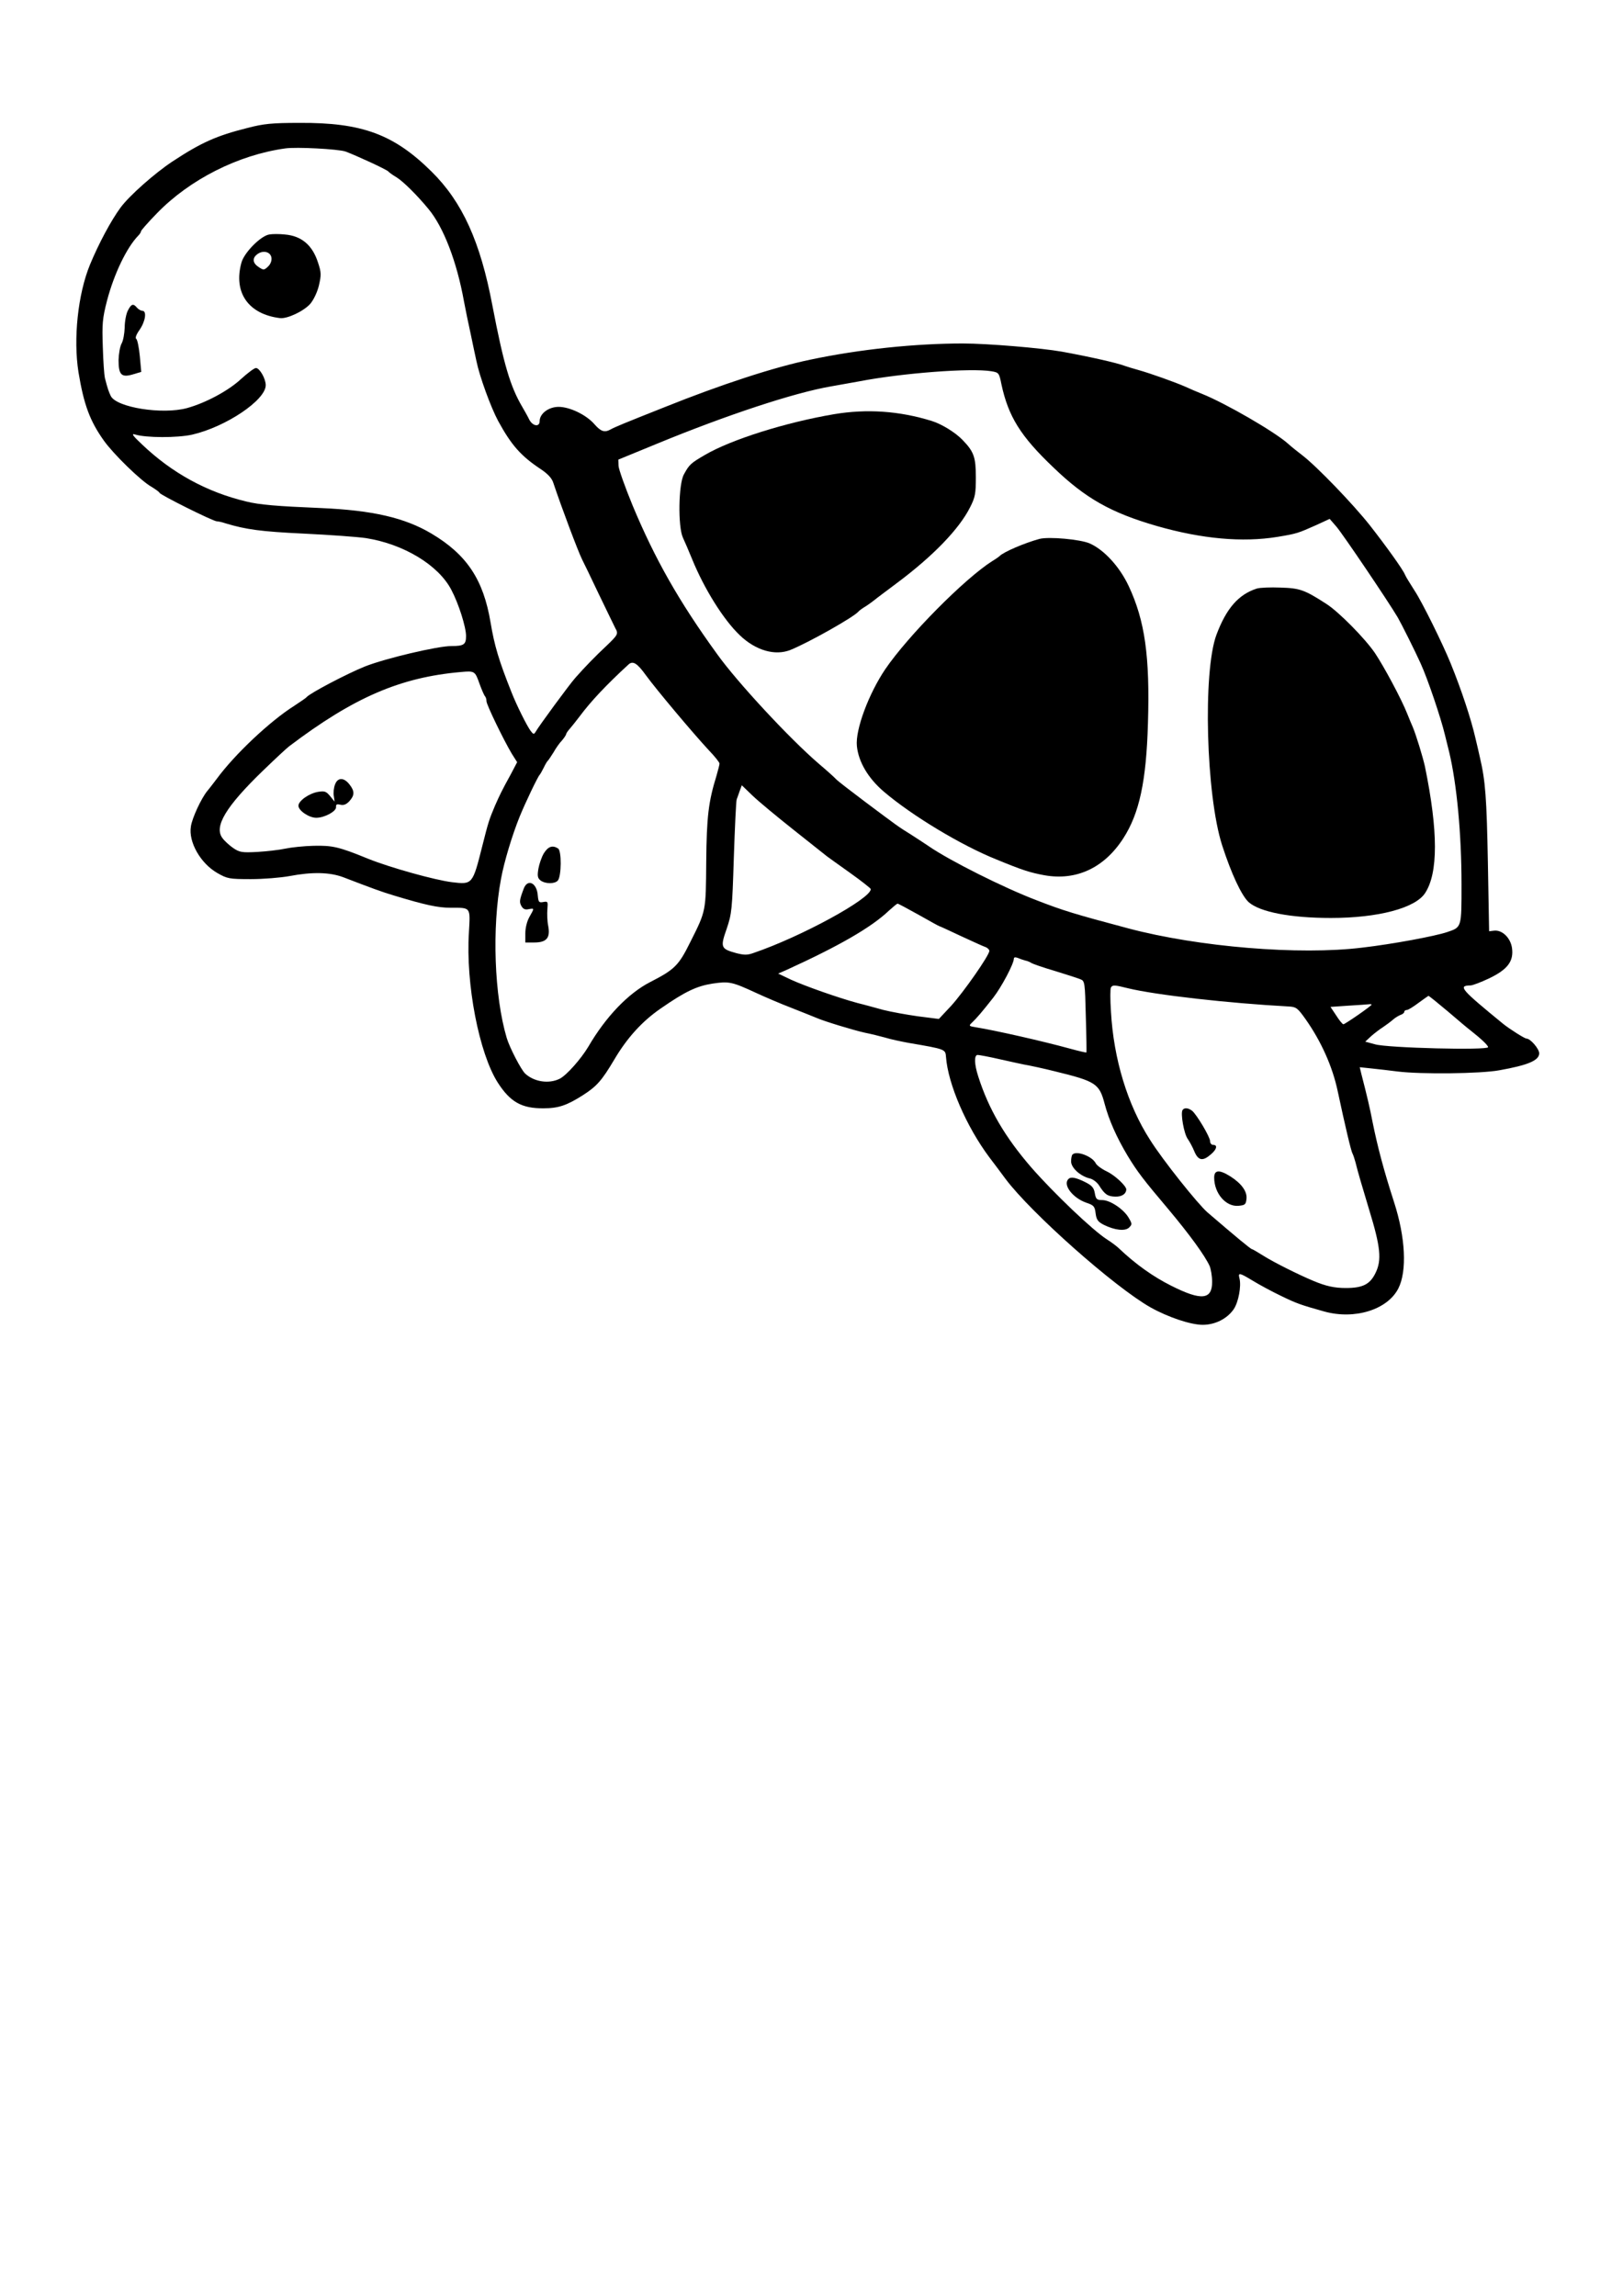
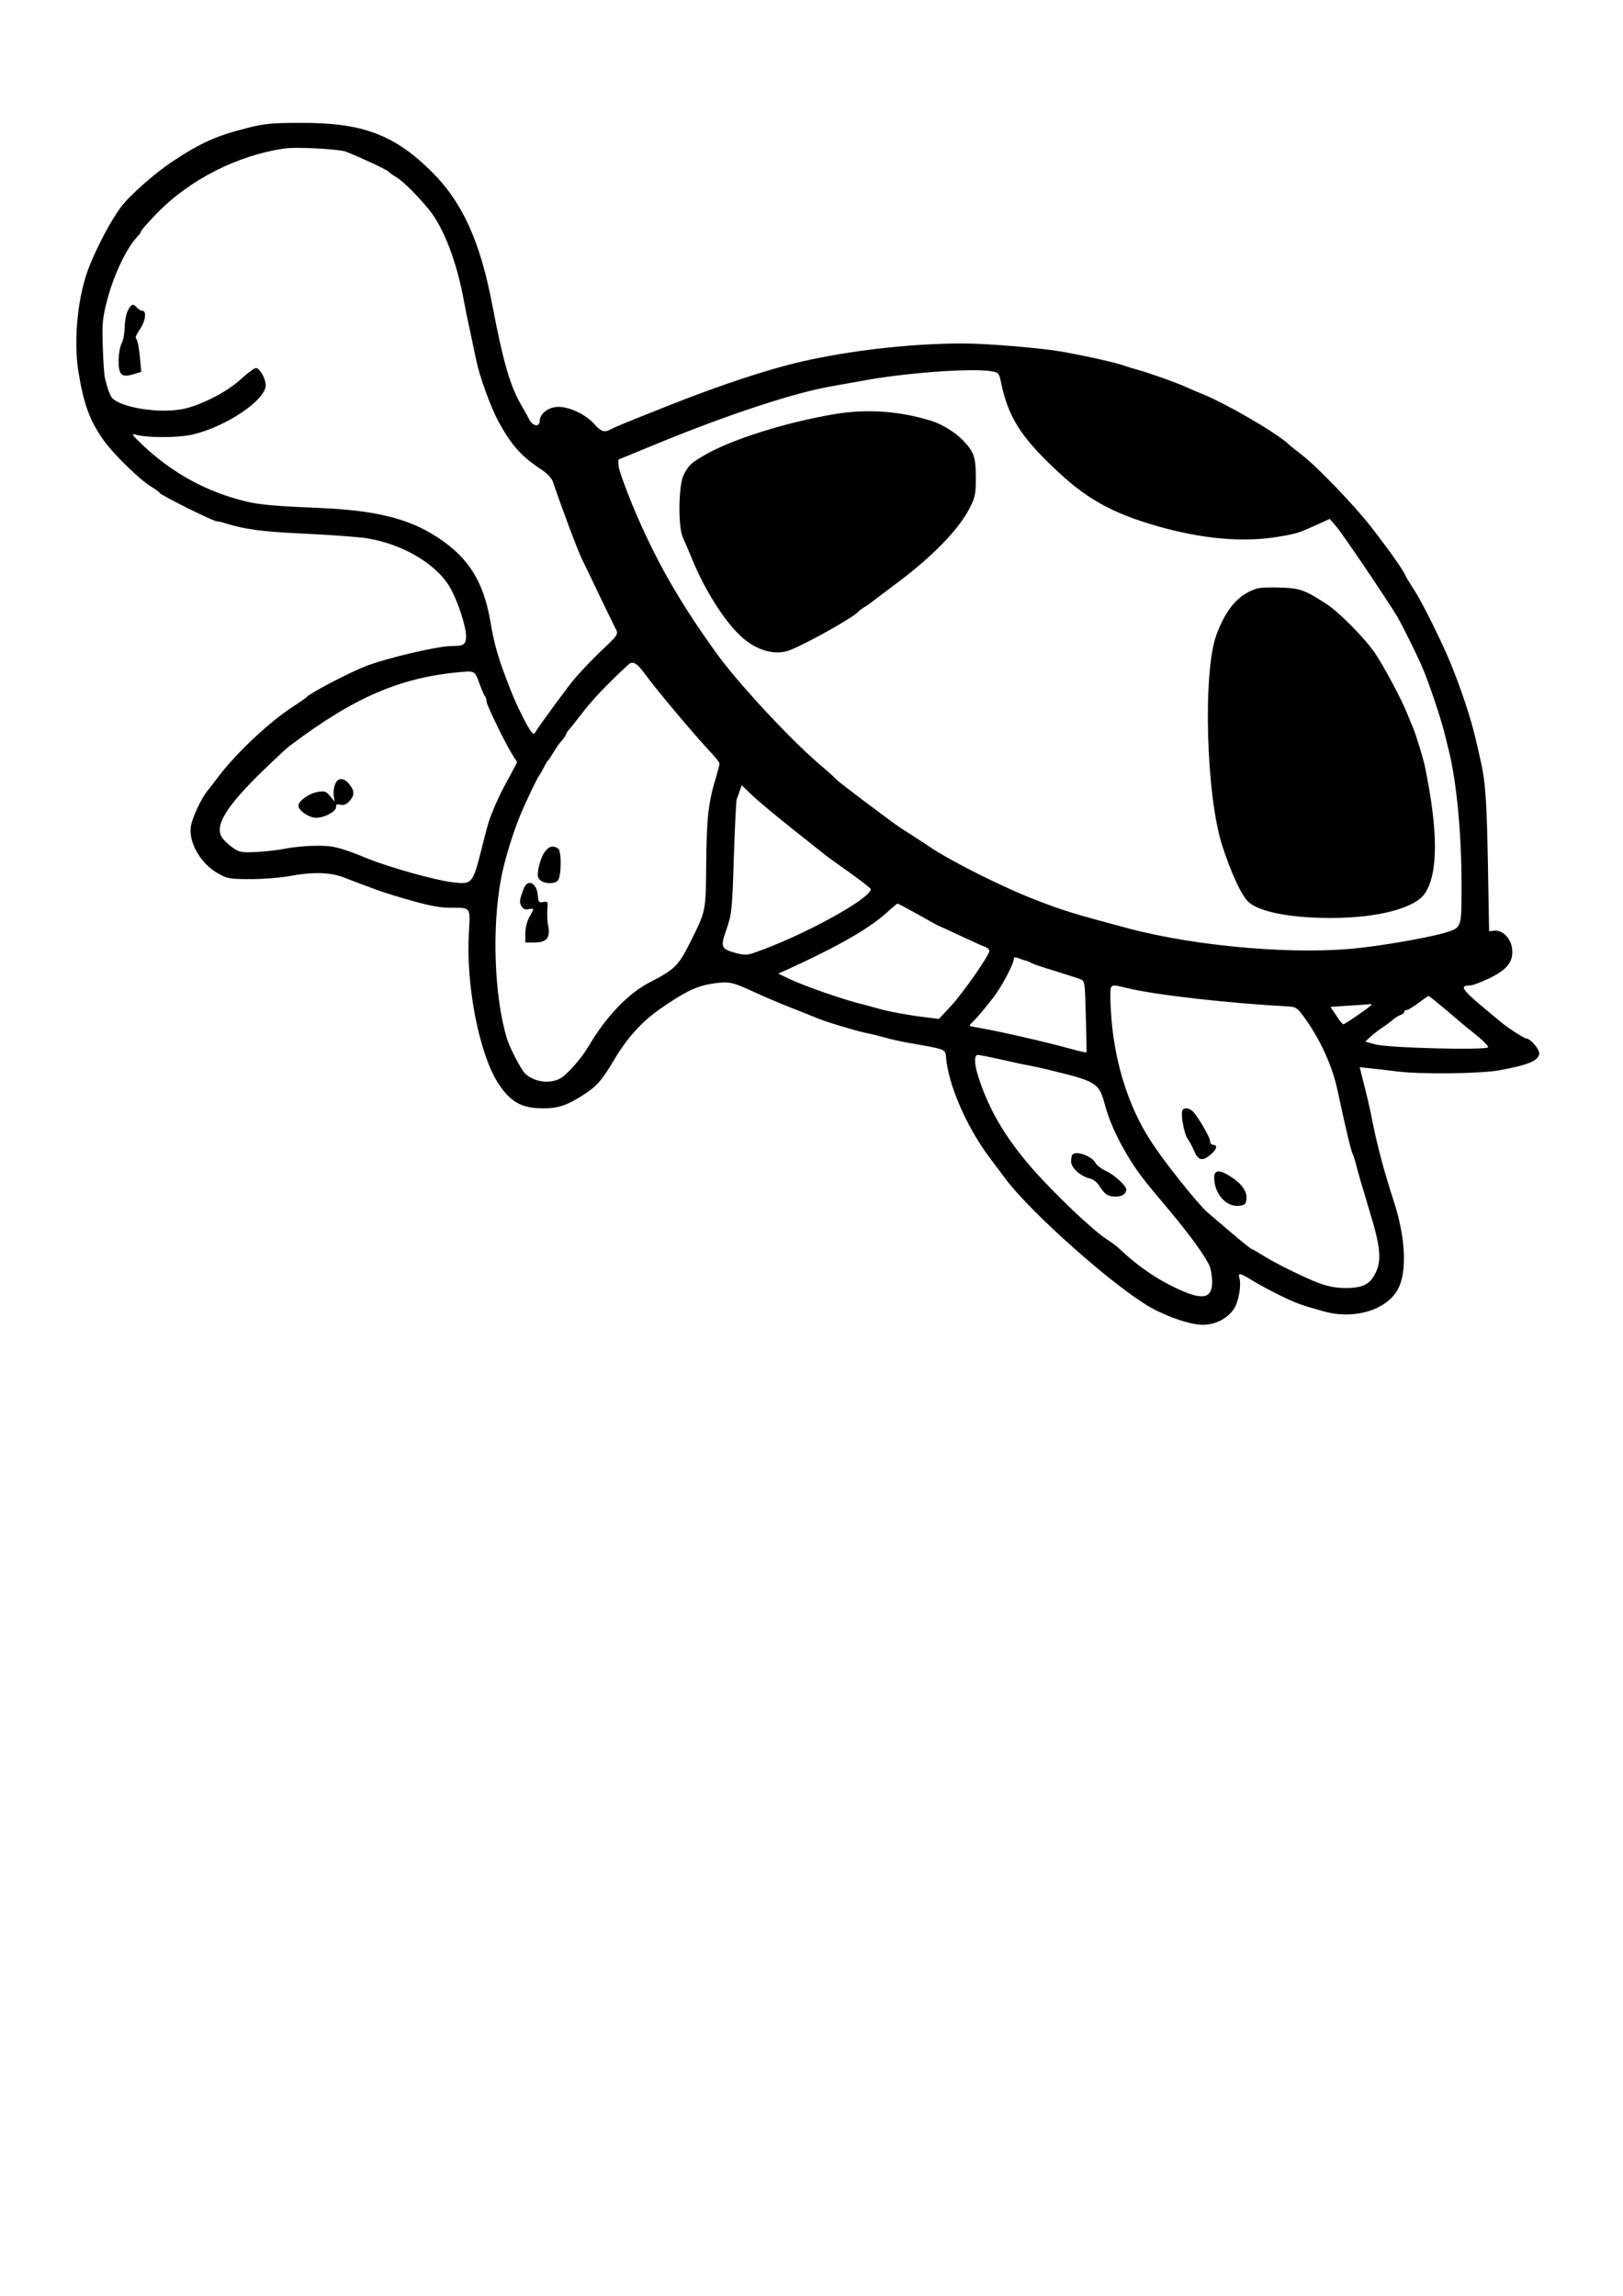
<svg xmlns="http://www.w3.org/2000/svg" version="1.0" width="794" height="1123" viewBox="0 0 794 1123" preserveAspectRatio="xMidYMid meet">
  <g transform="translate(0,1123) scale(0.1,-0.1)" fill="#000000" stroke="none">
    <path d="M1210 10604 c-151 -38 -225 -71 -365 -163 -88 -58 -212 -168 -255 -226 -47 -64 -107 -176 -150 -280 -59 -144 -82 -362 -56 -526 26 -157 55 -237 124 -334 46 -65 182 -198 233 -226 21 -13 39 -26 39 -29 0 -9 263 -140 281 -140 7 0 26 -4 43 -10 100 -30 172 -40 381 -50 127 -6 264 -16 305 -22 185 -29 355 -132 418 -253 36 -68 72 -182 72 -226 0 -42 -11 -49 -72 -49 -67 0 -322 -60 -423 -100 -87 -35 -270 -131 -285 -150 -3 -4 -30 -22 -60 -42 -119 -75 -292 -238 -380 -358 -14 -18 -34 -45 -46 -59 -30 -37 -74 -132 -80 -173 -13 -76 47 -181 129 -228 49 -28 58 -30 164 -30 61 0 147 7 190 15 111 21 197 19 263 -6 138 -53 189 -72 250 -90 152 -46 213 -59 274 -59 101 0 97 5 90 -121 -16 -253 50 -591 141 -734 61 -95 117 -127 224 -126 73 0 114 14 194 65 67 43 92 72 152 173 63 107 137 188 227 250 121 84 177 110 254 122 81 12 95 9 214 -46 41 -19 120 -53 175 -74 55 -22 109 -43 120 -48 39 -17 181 -60 235 -72 30 -6 75 -17 100 -24 25 -8 77 -19 115 -26 182 -31 180 -31 183 -69 10 -133 100 -341 213 -492 19 -25 54 -71 78 -104 125 -167 533 -529 710 -629 86 -48 196 -85 255 -85 61 0 120 30 152 77 23 35 37 111 28 149 -8 31 -2 30 66 -11 31 -19 92 -52 136 -73 76 -37 95 -44 213 -77 149 -41 309 9 362 113 43 85 35 249 -21 422 -51 158 -80 268 -105 391 -13 68 -27 128 -55 236 l-8 33 57 -6 c31 -3 89 -10 129 -15 113 -14 405 -11 497 6 140 25 195 48 195 83 0 22 -43 72 -62 72 -9 0 -80 45 -113 71 -209 171 -224 188 -161 189 10 0 52 16 92 35 89 43 120 83 111 148 -7 49 -47 89 -87 85 l-25 -3 -6 335 c-6 319 -12 400 -39 515 -6 28 -16 70 -22 95 -21 92 -68 235 -121 365 -38 94 -139 299 -176 355 -31 49 -41 65 -48 80 -10 25 -92 139 -171 240 -82 104 -261 290 -332 344 -25 19 -56 44 -70 57 -67 59 -304 196 -418 242 -23 9 -60 25 -84 36 -53 23 -168 64 -228 81 -25 7 -55 16 -66 20 -38 15 -182 47 -309 70 -102 18 -364 40 -485 40 -231 0 -504 -28 -745 -79 -175 -36 -436 -121 -715 -233 -204 -81 -240 -96 -262 -108 -30 -17 -48 -11 -79 24 -40 47 -122 86 -176 86 -49 0 -93 -33 -93 -70 0 -30 -34 -25 -51 8 -7 15 -23 43 -34 62 -59 100 -91 209 -146 495 -59 313 -147 507 -298 656 -184 182 -340 240 -646 238 -134 0 -175 -4 -255 -25z m480 -115 c49 -18 204 -89 210 -98 3 -4 21 -17 41 -29 32 -20 99 -86 155 -154 74 -89 139 -258 174 -453 7 -38 22 -110 33 -160 10 -49 23 -109 28 -132 15 -74 70 -225 106 -292 65 -119 112 -172 209 -236 34 -23 54 -44 61 -67 42 -125 121 -335 141 -375 5 -10 42 -85 81 -168 40 -82 76 -158 81 -167 16 -28 13 -33 -41 -85 -54 -50 -110 -108 -154 -158 -28 -31 -180 -238 -195 -265 -8 -13 -11 -12 -24 5 -19 26 -69 126 -94 190 -61 153 -83 226 -102 340 -35 210 -116 332 -289 435 -131 78 -289 114 -541 125 -216 9 -301 16 -365 32 -193 46 -363 139 -510 279 -45 42 -54 55 -35 49 54 -17 208 -17 280 -1 165 38 360 169 360 242 0 32 -30 84 -48 84 -8 0 -41 -25 -73 -54 -61 -57 -173 -117 -264 -142 -121 -33 -345 3 -373 59 -10 21 -15 34 -29 89 -3 13 -8 80 -10 151 -4 113 -2 139 21 228 34 129 96 259 153 317 7 7 13 17 13 21 0 4 35 44 78 88 160 165 397 285 627 317 55 8 259 -3 295 -15z m3161 -1075 c35 -6 37 -8 48 -63 34 -158 93 -254 255 -408 157 -151 281 -221 506 -286 220 -63 418 -81 590 -53 96 16 100 18 190 58 l65 30 33 -38 c31 -36 252 -363 300 -444 18 -31 87 -169 112 -225 34 -74 99 -266 119 -350 7 -27 16 -66 21 -85 37 -156 60 -399 60 -647 0 -211 1 -208 -70 -232 -59 -20 -268 -59 -415 -76 -308 -38 -802 3 -1145 94 -263 70 -319 87 -450 138 -160 61 -423 193 -525 263 -22 15 -62 41 -90 59 -60 37 -65 41 -224 160 -69 52 -133 101 -141 110 -8 9 -46 43 -85 76 -144 124 -399 399 -497 536 -187 258 -304 465 -413 726 -37 90 -68 177 -69 194 l-1 31 190 78 c340 140 670 249 850 280 39 7 102 18 140 25 207 40 544 66 646 49z m-1691 -1487 c51 -70 230 -283 308 -367 29 -30 52 -59 52 -65 0 -5 -7 -32 -15 -60 -39 -126 -48 -200 -50 -420 -2 -244 0 -238 -78 -393 -57 -115 -76 -134 -197 -196 -107 -55 -217 -170 -302 -316 -36 -60 -105 -138 -139 -156 -53 -27 -126 -16 -170 25 -20 19 -76 127 -90 174 -61 205 -73 539 -28 778 15 83 55 215 91 304 29 71 89 196 98 205 3 3 12 19 20 35 8 17 17 32 21 35 3 3 15 21 27 40 11 20 30 47 42 59 11 13 20 27 20 31 0 3 8 15 18 26 9 10 30 37 47 59 55 74 130 154 240 255 21 19 42 7 85 -53z m-815 -39 c11 -31 24 -60 28 -64 4 -4 7 -15 7 -24 0 -17 84 -190 124 -257 l26 -41 -31 -59 c-44 -80 -54 -101 -77 -153 -29 -69 -32 -77 -63 -200 -47 -187 -48 -187 -148 -175 -82 10 -302 71 -411 115 -142 58 -173 65 -265 63 -49 -1 -112 -8 -140 -14 -27 -6 -88 -13 -135 -16 -77 -4 -88 -2 -119 19 -19 13 -43 35 -53 49 -42 56 17 154 198 329 60 58 118 112 129 120 316 239 543 337 840 363 66 6 69 5 90 -55z m1540 -719 c83 -66 155 -123 160 -127 6 -4 56 -41 113 -81 56 -40 102 -76 102 -80 0 -47 -341 -233 -573 -312 -30 -11 -46 -11 -85 -1 -76 21 -79 28 -47 119 25 74 27 93 35 348 5 149 11 277 14 285 3 8 10 27 15 42 l10 27 53 -51 c29 -28 121 -104 203 -169z m610 -414 c53 -30 98 -55 100 -55 2 0 50 -22 107 -49 56 -26 111 -51 121 -54 9 -4 17 -12 17 -18 0 -22 -127 -203 -187 -269 l-60 -64 -102 13 c-57 8 -133 22 -169 31 -37 10 -94 26 -127 34 -96 26 -257 83 -325 114 l-63 30 39 17 c259 118 417 209 503 291 20 18 39 34 42 34 4 0 50 -25 104 -55z m520 -223 c11 -2 25 -8 30 -12 6 -4 57 -22 115 -39 58 -18 115 -36 126 -41 21 -8 22 -16 26 -182 3 -95 4 -174 3 -176 -2 -1 -38 7 -81 19 -135 37 -365 89 -458 104 -37 6 -38 7 -20 24 23 22 48 51 103 121 40 51 101 166 101 191 0 7 7 8 18 4 9 -4 26 -10 37 -13z m504 -136 c137 -33 491 -73 786 -89 36 -2 43 -7 82 -62 77 -109 132 -233 157 -351 37 -173 66 -296 73 -307 3 -5 9 -23 14 -41 15 -60 28 -102 68 -236 55 -179 61 -243 31 -305 -27 -57 -63 -75 -146 -75 -56 0 -97 9 -159 35 -72 30 -194 91 -243 122 -29 18 -54 33 -57 33 -6 0 -77 59 -218 180 -48 42 -219 256 -281 355 -110 171 -178 395 -191 627 -4 59 -4 112 0 118 8 13 16 13 84 -4z m1564 -113 c50 -43 100 -85 111 -93 52 -41 86 -73 86 -82 0 -16 -493 -4 -553 14 l-48 13 29 27 c16 14 42 34 58 44 16 11 38 27 48 36 11 10 28 20 38 24 10 3 18 10 18 15 0 5 6 9 13 9 6 0 32 16 57 35 25 18 47 34 48 34 2 1 45 -34 95 -76z m-373 33 c0 -6 -130 -96 -138 -96 -4 0 -20 19 -35 43 l-28 42 88 6 c48 3 94 6 101 7 6 1 12 0 12 -2z m-1819 -267 c52 -12 105 -23 119 -26 29 -5 99 -20 150 -33 201 -49 218 -60 244 -159 21 -79 58 -163 113 -255 47 -77 74 -113 200 -262 103 -123 178 -226 201 -277 6 -15 12 -50 12 -77 0 -88 -53 -93 -200 -19 -88 44 -174 105 -255 182 -11 11 -38 31 -60 45 -69 44 -260 226 -370 352 -128 148 -208 284 -259 444 -20 61 -21 106 -3 106 7 0 56 -9 108 -21z" />
-     <path d="M1317 10083 c-42 -7 -123 -89 -136 -138 -40 -146 34 -252 189 -271 36 -4 116 34 148 70 16 19 34 56 42 89 12 52 12 64 -4 112 -27 85 -80 131 -162 138 -27 3 -62 3 -77 0z m11 -114 c2 -15 -5 -32 -17 -43 -19 -18 -22 -18 -46 -2 -29 19 -32 43 -7 62 28 22 66 13 70 -17z" />
    <path d="M625 9710 c-8 -16 -15 -53 -15 -82 -1 -29 -7 -64 -15 -78 -8 -14 -14 -50 -15 -81 0 -73 14 -87 71 -70 l40 12 -7 77 c-4 42 -12 80 -17 84 -7 4 -1 21 16 45 29 42 36 93 13 93 -7 0 -19 7 -26 15 -18 22 -28 19 -45 -15z" />
    <path d="M4080 9204 c-236 -40 -503 -124 -631 -199 -69 -40 -77 -47 -103 -95 -27 -47 -30 -256 -5 -310 9 -19 29 -66 45 -105 59 -145 154 -297 233 -372 78 -75 173 -102 248 -72 89 36 311 161 333 188 3 4 18 15 33 24 16 10 36 25 45 32 9 8 58 44 107 81 180 134 308 267 361 373 25 49 28 67 28 146 0 98 -9 125 -64 182 -35 37 -103 79 -152 94 -158 49 -317 60 -478 33z" />
-     <path d="M5085 8594 c-73 -20 -176 -64 -195 -84 -3 -3 -18 -14 -35 -24 -136 -86 -412 -365 -524 -529 -81 -120 -147 -296 -139 -376 8 -78 55 -158 134 -225 138 -117 377 -261 549 -330 129 -53 164 -64 234 -77 157 -28 293 36 386 180 79 122 113 280 121 564 10 327 -15 501 -94 670 -45 96 -121 178 -191 209 -46 20 -200 34 -246 22z" />
+     <path d="M5085 8594 z" />
    <path d="M6148 8351 c-90 -29 -149 -98 -197 -226 -67 -180 -51 -785 28 -1030 45 -139 95 -246 130 -278 55 -48 204 -77 402 -77 231 0 413 48 461 122 64 98 64 302 -1 619 -10 45 -43 154 -60 194 -5 11 -17 40 -27 65 -28 71 -113 229 -157 295 -48 71 -177 202 -238 241 -107 69 -129 77 -224 80 -49 2 -102 0 -117 -5z" />
    <path d="M2661 7057 c-11 -18 -23 -53 -27 -76 -6 -36 -4 -46 11 -58 24 -17 69 -17 84 0 18 22 19 146 1 157 -27 17 -48 10 -69 -23z" />
    <path d="M2562 6883 c-21 -56 -22 -65 -11 -85 8 -14 18 -19 35 -15 29 5 29 6 4 -38 -12 -21 -20 -54 -20 -80 l0 -45 43 0 c61 0 80 22 69 81 -5 24 -6 61 -4 83 3 36 2 38 -20 34 -21 -4 -24 -1 -27 31 -4 63 -50 85 -69 34z" />
    <path d="M1639 7393 c-6 -16 -9 -41 -6 -56 l4 -28 -22 27 c-19 23 -27 26 -58 21 -44 -7 -97 -44 -97 -68 0 -24 52 -59 87 -59 40 0 98 31 97 52 -1 14 4 16 21 12 16 -4 29 1 44 17 26 29 27 49 0 83 -27 34 -57 34 -70 -1z" />
    <path d="M5785 5800 c-10 -17 7 -114 25 -140 10 -14 25 -42 33 -62 19 -45 41 -49 80 -15 30 25 35 47 12 47 -8 0 -15 8 -15 18 0 21 -66 131 -88 149 -20 15 -39 16 -47 3z" />
    <path d="M5940 5470 c0 -77 57 -143 118 -138 33 3 37 6 40 34 4 36 -24 75 -79 110 -54 34 -79 32 -79 -6z" />
    <path d="M5247 5583 c-4 -3 -7 -19 -7 -34 0 -31 45 -72 91 -83 15 -3 35 -18 45 -33 29 -46 43 -55 80 -56 32 -1 53 13 54 35 0 17 -55 69 -95 88 -25 12 -50 30 -55 41 -18 34 -94 62 -113 42z" />
-     <path d="M5227 5463 c-29 -28 21 -93 88 -116 36 -12 41 -18 45 -52 4 -31 11 -41 40 -56 55 -27 105 -32 124 -13 15 15 15 18 -2 47 -24 42 -90 86 -128 87 -28 0 -33 4 -38 34 -5 28 -15 38 -49 55 -45 22 -69 26 -80 14z" />
  </g>
</svg>